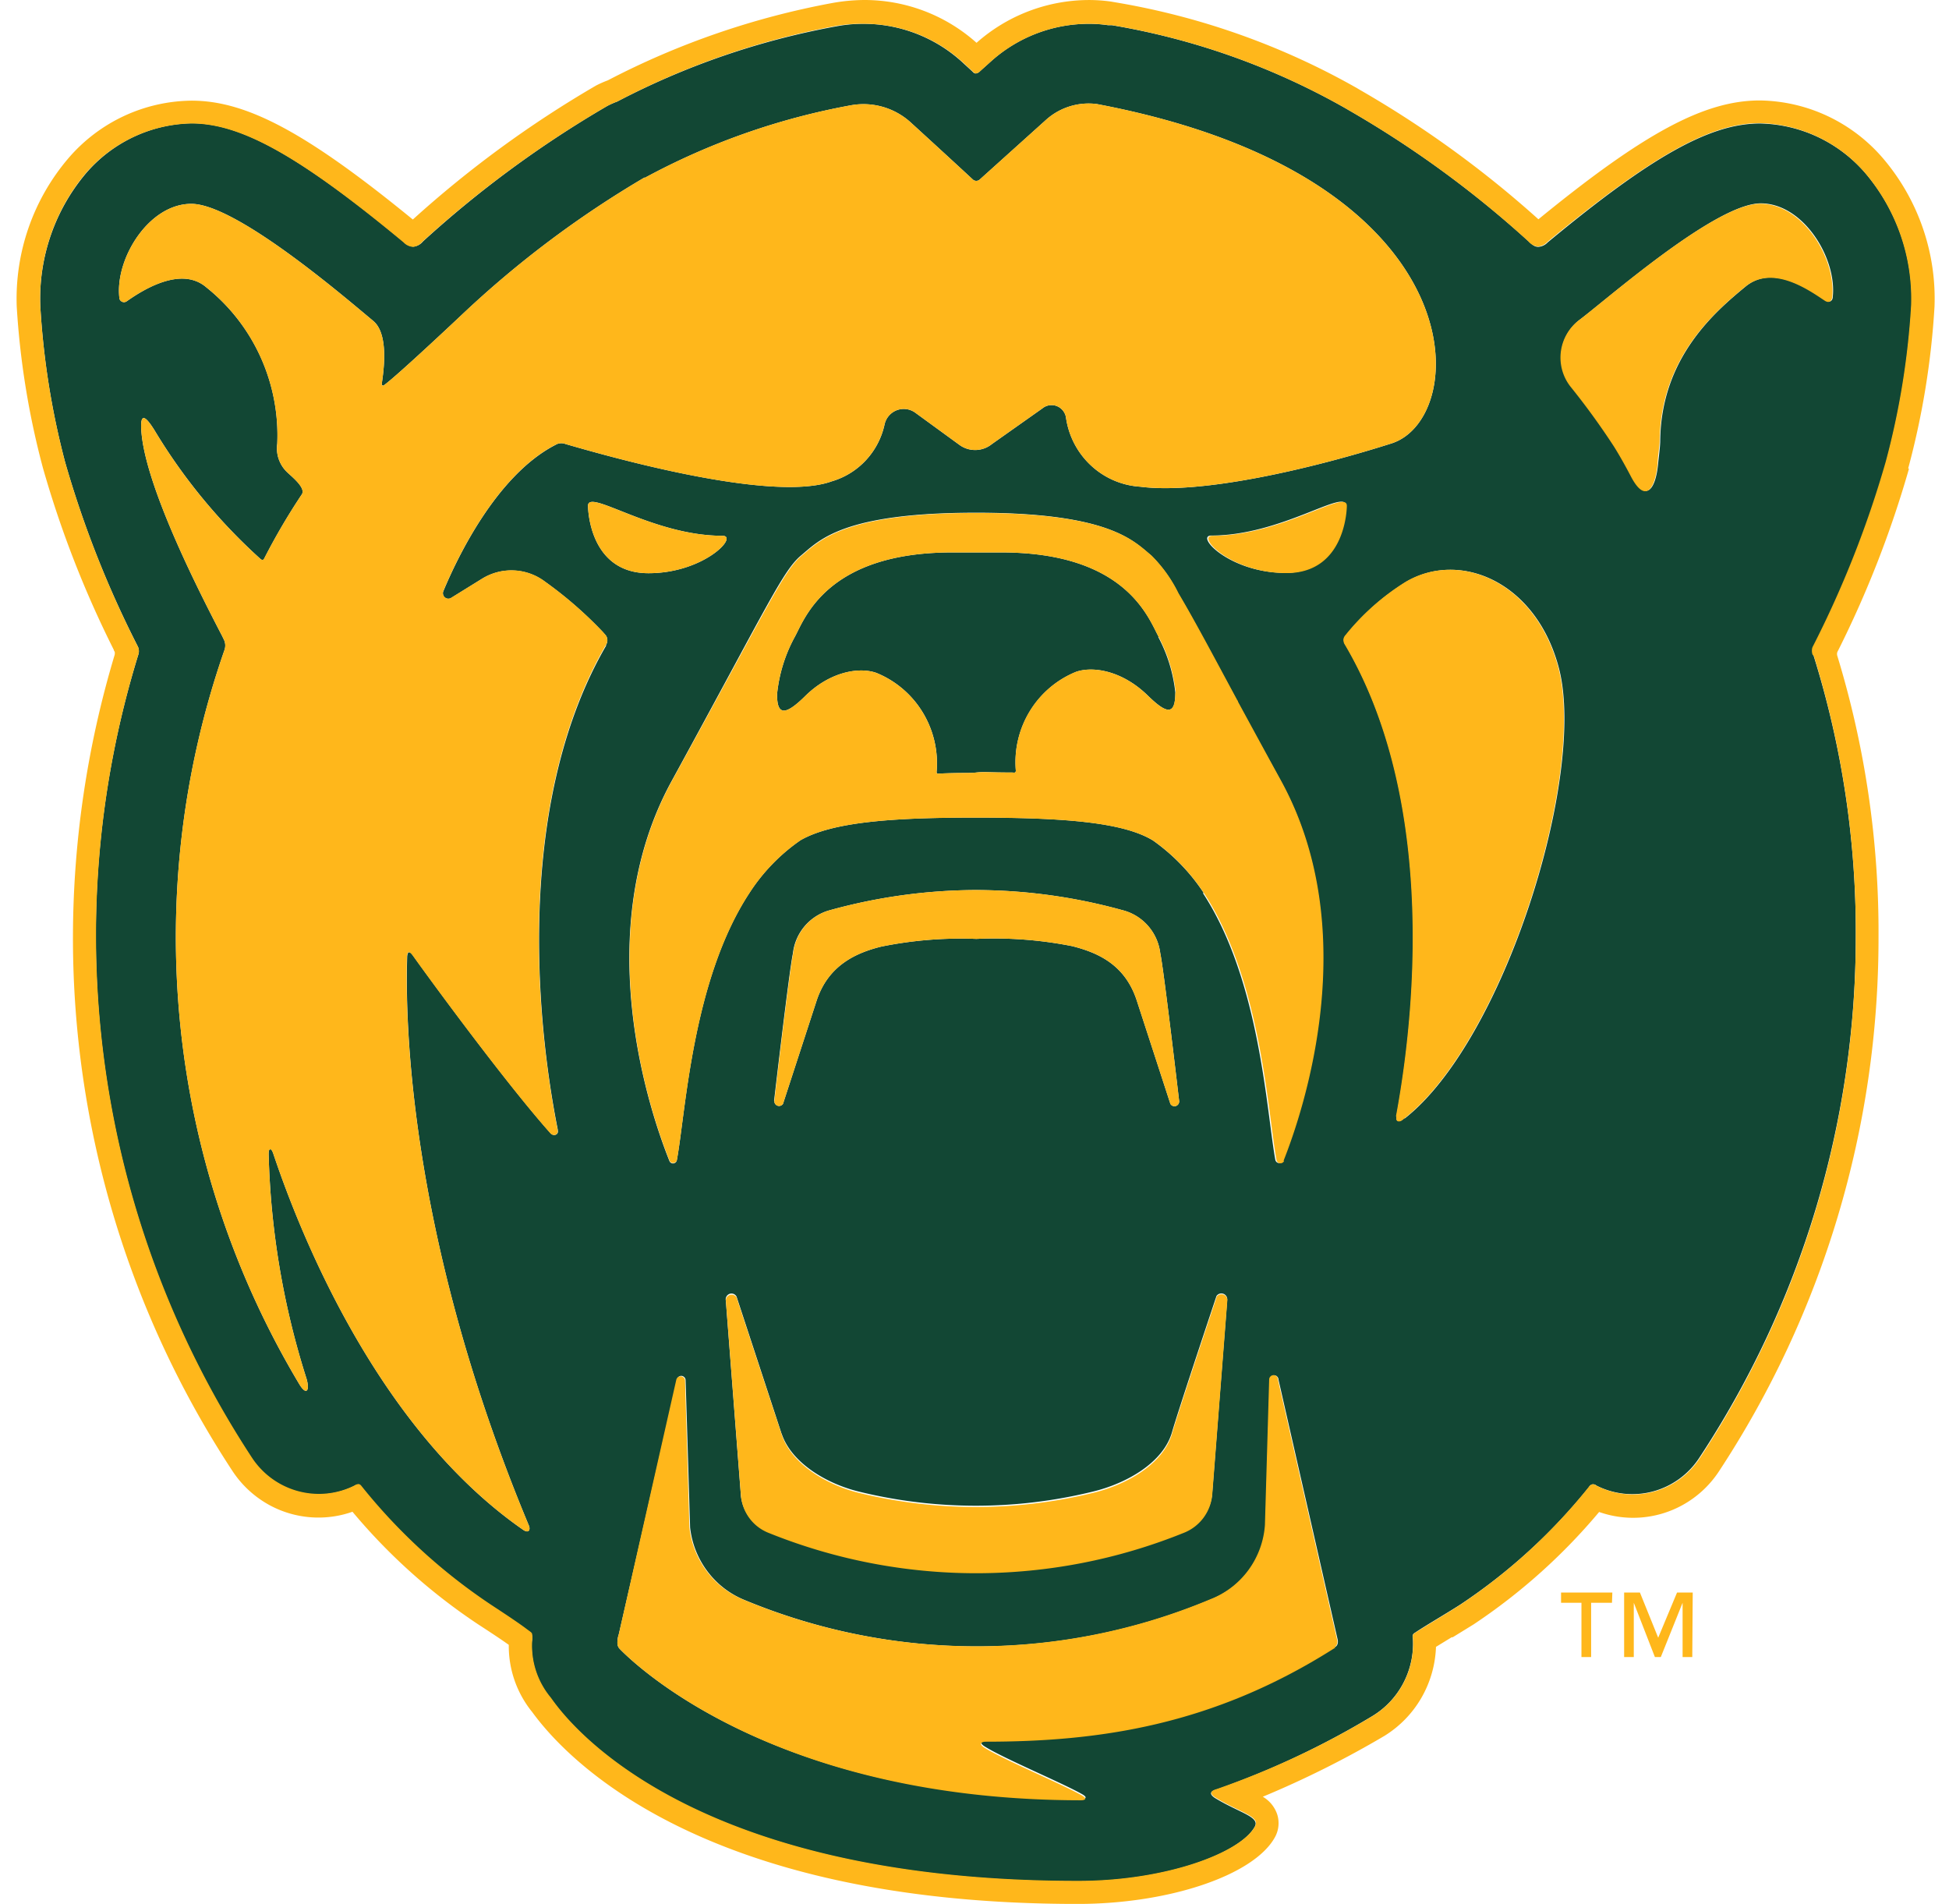
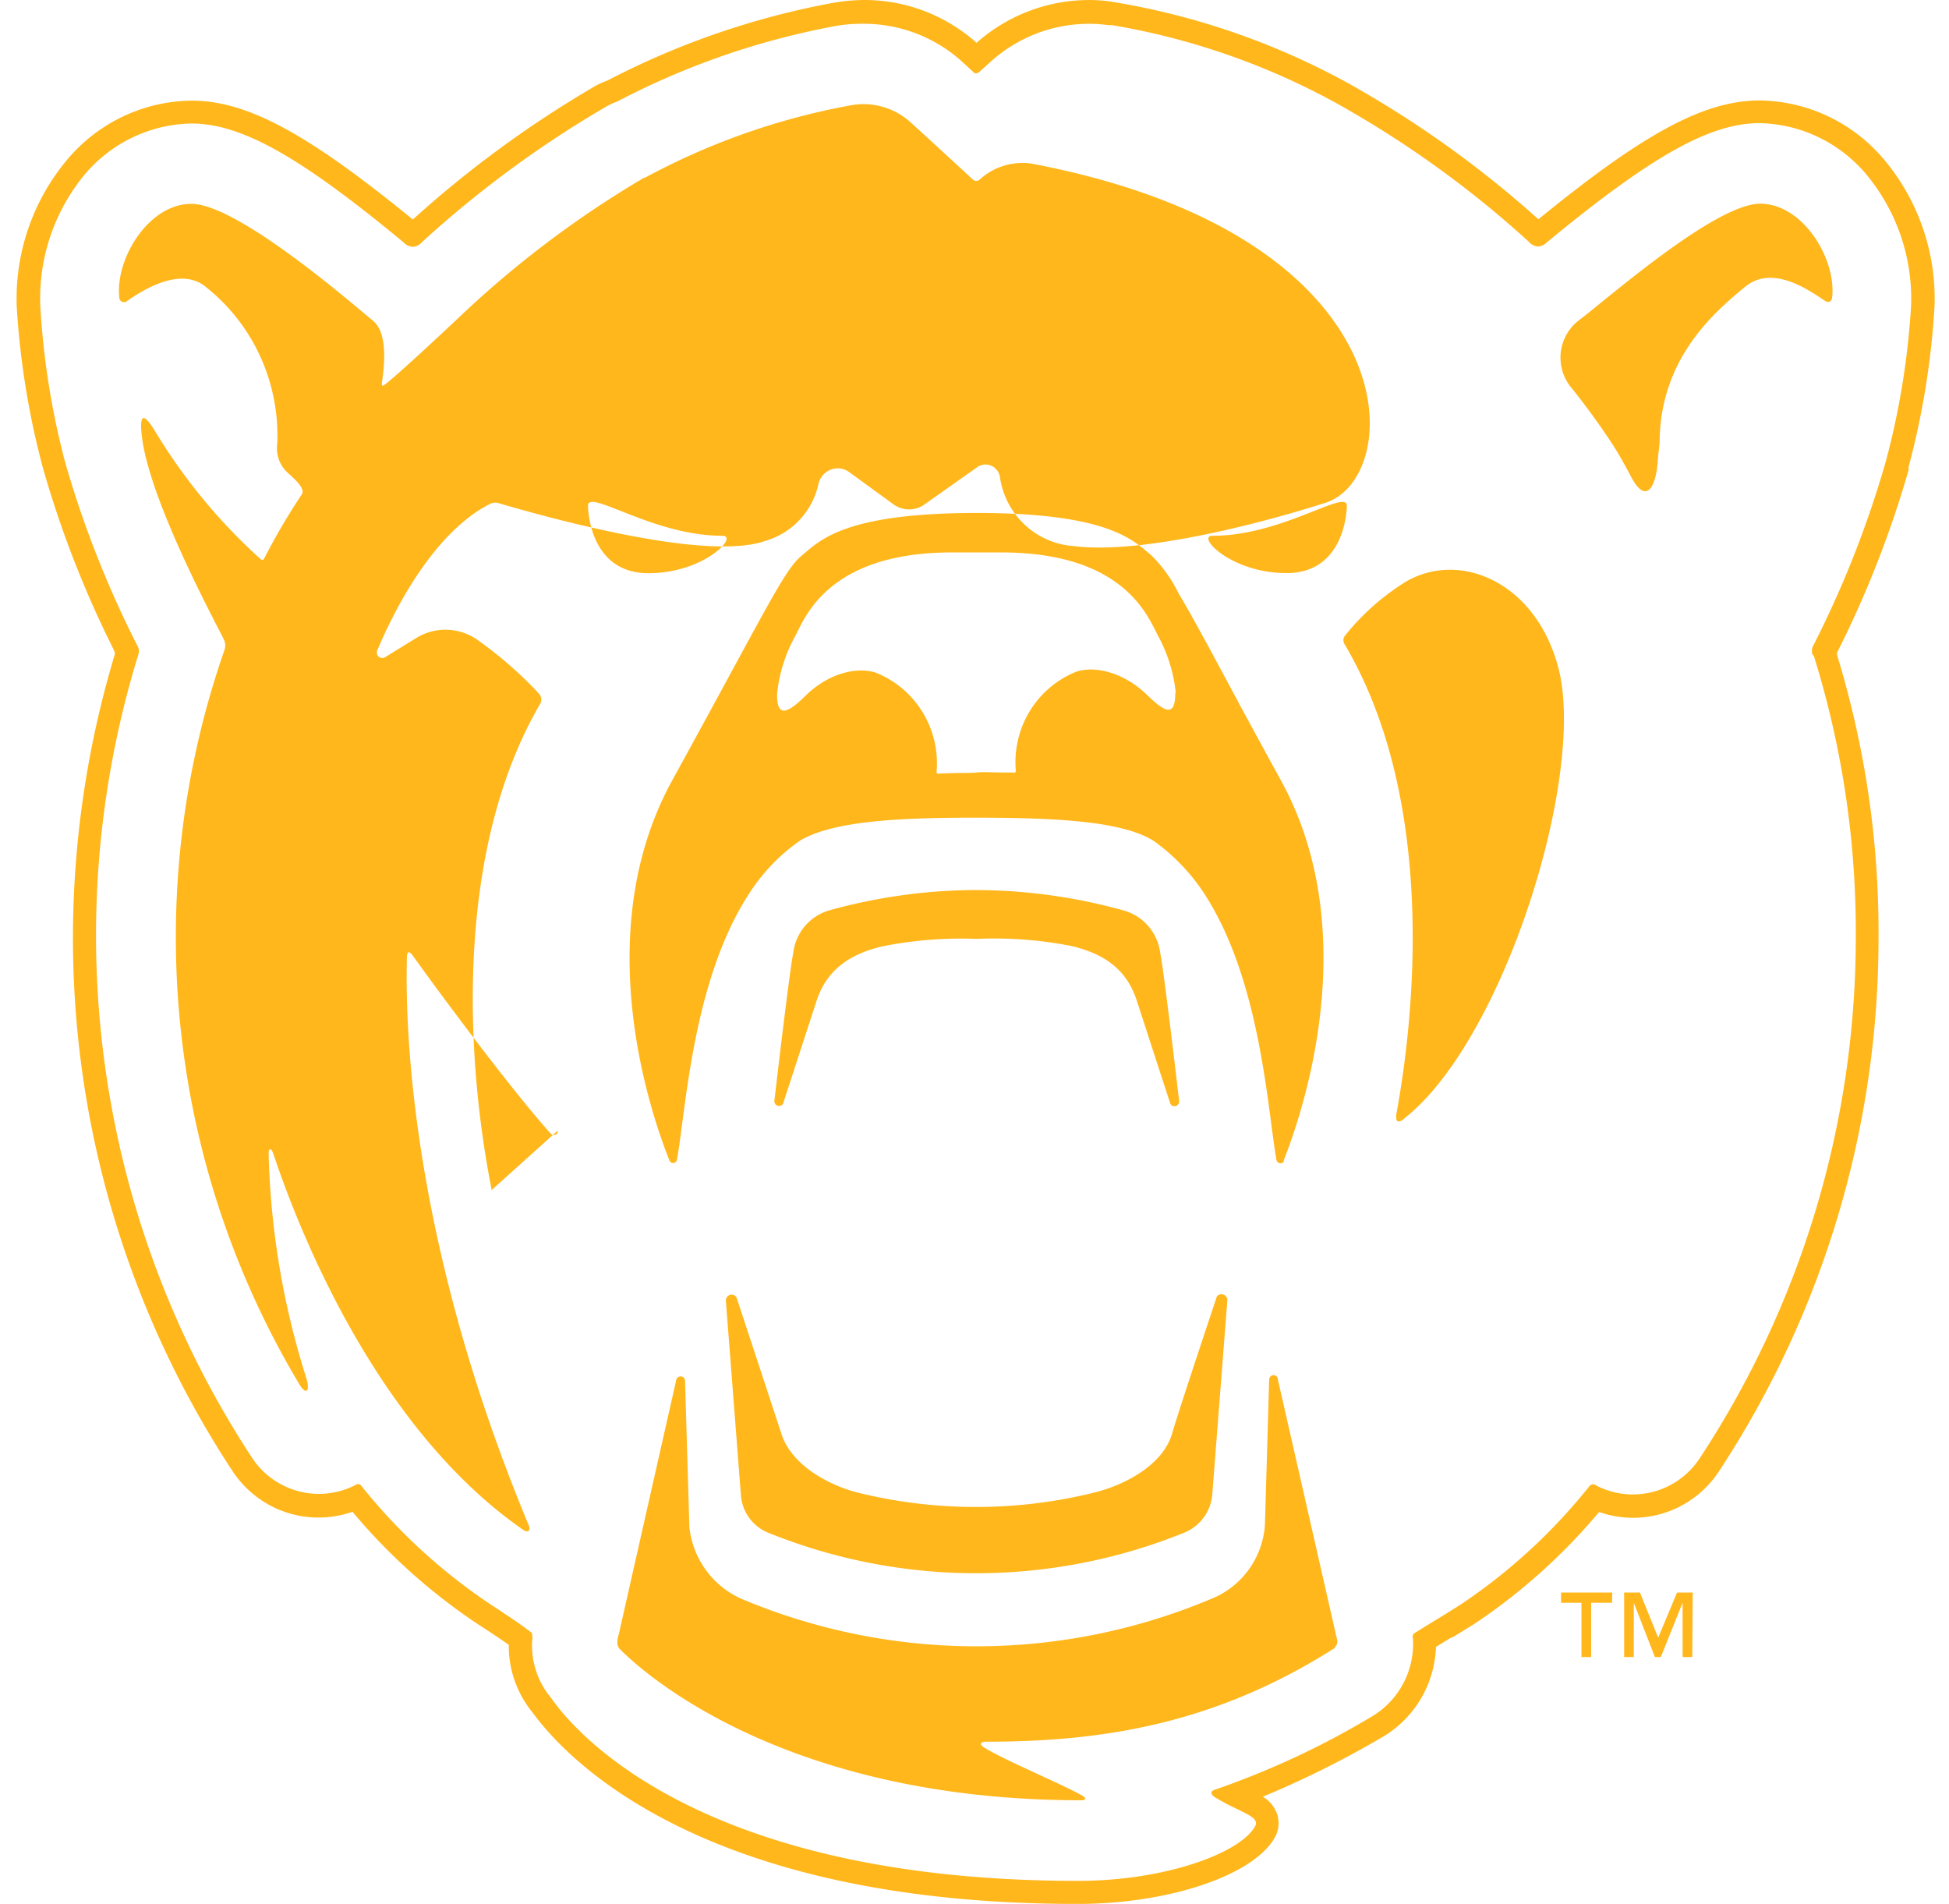
<svg xmlns="http://www.w3.org/2000/svg" width="86" height="84" fill="none">
  <g clip-path="url(#a)">
-     <path d="M83.229 20.382c.604-2.248.98-4.553 1.118-6.879a8.579 8.579 0 0 0-2.008-5.83 6.32 6.32 0 0 0-2.104-1.618 6.274 6.274 0 0 0-2.577-.606c-2.196 0-4.77 1.432-9.364 5.244a.627.627 0 0 1-.416.199c-.171 0-.27-.1-.41-.226a45.652 45.652 0 0 0-7.95-5.804l-.135-.079a31.37 31.37 0 0 0-10.315-3.67h-.171a5.781 5.781 0 0 0-.869-.063 6.462 6.462 0 0 0-4.266 1.625l-.52.467a.322.322 0 0 1-.177.1c-.088 0-.109-.042-.171-.1l-.411-.378a6.458 6.458 0 0 0-5.566-1.604 34.02 34.02 0 0 0-9.68 3.319c-.15.056-.296.12-.438.194a47.568 47.568 0 0 0-8.14 5.983.618.618 0 0 1-.417.225.627.627 0 0 1-.416-.199c-4.609-3.801-7.184-5.243-9.363-5.243a6.284 6.284 0 0 0-2.577.606 6.331 6.331 0 0 0-2.105 1.617 8.58 8.58 0 0 0-2.003 5.841c.134 2.324.5 4.63 1.093 6.88a45.248 45.248 0 0 0 3.204 8.127.49.49 0 0 1 .02.399 42.063 42.063 0 0 0-1.452 18.283 41.945 41.945 0 0 0 6.462 17.146 3.543 3.543 0 0 0 2.034 1.473c.833.225 1.72.135 2.492-.251a.362.362 0 0 1 .177-.063.192.192 0 0 1 .125.084 25.221 25.221 0 0 0 5.722 5.243c.421.278 1.196.782 1.597 1.09.16.116.192.148.213.21a.883.883 0 0 1 0 .31c-.048.9.244 1.784.817 2.475.223.262 5.092 8.096 23.278 8.096 3.839 0 7.147-1.222 7.802-2.402.25-.445-.64-.603-1.732-1.263-.13-.079-.203-.163-.192-.231.01-.068.099-.115.265-.163a37.232 37.232 0 0 0 6.856-3.235 3.72 3.72 0 0 0 1.366-1.46c.315-.604.46-1.283.418-1.964a.269.269 0 0 1 0-.157c.032-.063.032-.052.125-.115.4-.273 1.514-.923 1.987-1.233a25.093 25.093 0 0 0 5.665-5.18.204.204 0 0 1 .241-.106c.03.01.059.026.082.048.773.39 1.662.482 2.498.257a3.539 3.539 0 0 0 2.038-1.479 41.765 41.765 0 0 0 6.908-22.982 40.905 40.905 0 0 0-1.868-12.432.49.49 0 0 1 .021-.398 44.86 44.86 0 0 0 3.204-8.128h-.015Zm-56.482 8.101c-3.828 6.591-3.23 15.851-2.133 21.367v.037c.037.178-.187.262-.322.11l-.031-.036c-1.91-2.15-5.145-6.55-6.034-7.797-.177-.247-.25-.158-.26.052-.063 2.008-.182 11.793 5.373 25.1.068.163 0 .352-.25.184-6.809-4.72-10.185-14.084-11.027-16.59-.063-.184-.104-.21-.146-.2-.042.01-.063.053-.063.22.087 3.362.65 6.694 1.67 9.895.156.524 0 .792-.338.21a38.391 38.391 0 0 1-5.229-15.806 38.468 38.468 0 0 1 1.947-16.546.597.597 0 0 0-.042-.498 4.788 4.788 0 0 0-.14-.278c-.812-1.573-3.2-6.188-3.47-8.72-.104-.996.125-.918.577-.184a24.983 24.983 0 0 0 4.646 5.642c.062.058.13.095.182 0a28.234 28.234 0 0 1 1.66-2.831c.192-.283-.433-.776-.636-.97a1.453 1.453 0 0 1-.447-1.264 8.372 8.372 0 0 0-.736-3.827 8.307 8.307 0 0 0-2.385-3.068c-1.108-.965-2.793.094-3.522.608a.208.208 0 0 1-.327-.183c-.177-1.715 1.305-4.116 3.178-4.116 2.008 0 6.918 4.247 8.021 5.16.588.482.546 1.714.385 2.757v.053c0 .015.042.073.089.036l.036-.026c.624-.466 3.236-2.926 3.37-3.052A44.684 44.684 0 0 1 28.46 7.82l-.047.047a30.675 30.675 0 0 1 9.13-3.22 3.097 3.097 0 0 1 2.631.745c1.15 1.05 2.336 2.14 2.752 2.528a.228.228 0 0 0 .307 0l2.913-2.622a2.813 2.813 0 0 1 2.247-.708c16.88 3.188 16.552 13.848 13.005 14.975-3.548 1.128-8.401 2.255-11.08 1.909a3.518 3.518 0 0 1-2.185-.943 3.57 3.57 0 0 1-1.098-2.124.653.653 0 0 0-.41-.493.64.64 0 0 0-.63.105l-2.226 1.573a1.175 1.175 0 0 1-1.426.042l-1.95-1.421a.865.865 0 0 0-1.363.524 3.371 3.371 0 0 1-.825 1.573c-.41.44-.93.76-1.506.928-2.73.986-10.372-1.253-11.74-1.646a.517.517 0 0 0-.38 0l-.156.083c-2.533 1.364-4.23 4.898-4.858 6.403a.244.244 0 0 0 .056.274.238.238 0 0 0 .276.035l1.369-.85a2.466 2.466 0 0 1 2.782.127 17.674 17.674 0 0 1 2.55 2.218c.062.073.088.094.14.162a.374.374 0 0 1 0 .414l.01.026Zm7.74 34.76c.427 1.3 1.988 2.217 3.397 2.563 3.401.836 6.951.836 10.352 0 1.446-.351 3.09-1.258 3.48-2.621.291-1.012 1.961-6.004 1.961-6.004a.26.26 0 0 1 .306-.098.26.26 0 0 1 .168.276l-.666 8.573a2.008 2.008 0 0 1-.38.988 1.984 1.984 0 0 1-.827.653 24.45 24.45 0 0 1-18.42 0 1.942 1.942 0 0 1-.792-.628 1.964 1.964 0 0 1-.373-.945l-.666-8.615a.26.26 0 0 1 .16-.298.253.253 0 0 1 .314.12l1.987 6.051v-.016Zm-.332-14.667s.67-5.767.832-6.512c.05-.449.234-.871.527-1.212.294-.34.683-.584 1.117-.697a24.446 24.446 0 0 1 6.398-.886h.094c2.162.01 4.313.309 6.398.886.436.108.83.347 1.129.685.299.338.49.76.546 1.208.156.719.832 6.513.832 6.513a.212.212 0 0 1-.133.233.207.207 0 0 1-.252-.092l-1.487-4.572c-.52-1.573-1.707-2.097-2.846-2.386a17.655 17.655 0 0 0-4.229-.32 17.59 17.59 0 0 0-4.198.341c-1.14.283-2.34.84-2.85 2.386l-1.483 4.551a.208.208 0 0 1-.38-.141l-.015.015Zm18.965-9.17a8.705 8.705 0 0 0-2.236-2.318c-1.332-.828-4.032-1.012-7.803-1.017-3.641 0-6.336.183-7.761 1.001a8.312 8.312 0 0 0-2.258 2.334c-2.517 3.843-2.803 9.632-3.194 11.771a.174.174 0 0 1-.151.153.17.17 0 0 1-.182-.116c-.853-2.134-3.568-10.083.115-16.78 4.286-7.838 4.9-9.264 5.706-9.935.807-.672 1.842-1.878 7.715-1.878 5.873 0 6.934 1.233 7.714 1.878.49.484.895 1.05 1.196 1.672.671 1.128 1.504 2.721 2.56 4.656 0 .047.041.084.062.126.52.991 1.16 2.134 1.893 3.471 3.678 6.707.963 14.656.115 16.78a.178.178 0 0 1-.183.11.177.177 0 0 1-.155-.147c-.39-2.14-.676-7.928-3.2-11.772l.047.01Zm3.595-14.131c-2.455 0-4-1.647-3.262-1.647 3.085 0 5.925-2.097 5.925-1.321 0 0 0 2.968-2.663 2.968Zm-30.769-2.958c0-.781 2.846 1.322 5.93 1.322.739 0-.806 1.651-3.261 1.651-2.669 0-2.669-2.973-2.669-2.973ZM58.91 72.654l-.067.047c-5.338 3.377-10.342 4.09-15.34 4.09-.157 0-.344.09-.037.273.837.524 3.423 1.605 4.286 2.097.286.163.1.215-.031.215-12.65.047-18.893-5.18-20.24-6.491-.193-.189-.193-.189-.234-.325-.012-.154.008-.31.057-.456l2.564-11.206a.195.195 0 0 1 .193-.194.195.195 0 0 1 .192.194l.198 6.492c.075.69.33 1.347.74 1.904.409.558.958.995 1.59 1.268a26.707 26.707 0 0 0 20.657 0 3.77 3.77 0 0 0 1.673-1.284c.426-.58.68-1.269.73-1.988l.187-6.418a.195.195 0 0 1 .193-.194.195.195 0 0 1 .193.194l2.6 11.42s.083.257-.088.367l-.016-.005Zm3.054-23.317-.063.052c-.177.147-.312.073-.28-.105v-.047c1.04-5.61 1.503-14.467-2.284-20.837a.401.401 0 0 1-.037-.194.342.342 0 0 1 .089-.184 10.601 10.601 0 0 1 2.653-2.349c2.387-1.41 5.784 0 6.762 3.87 1.18 4.76-2.445 16.375-6.82 19.804l-.02-.01Zm15.059-36.694c-1.358 1.122-3.73 3.146-3.766 6.817 0 .235-.068.739-.089.97-.104 1.127-.52 1.798-1.18.571a17.95 17.95 0 0 0-.75-1.321 32.248 32.248 0 0 0-1.93-2.659 2.078 2.078 0 0 1 .365-2.889c1.15-.85 6.013-5.16 8.021-5.16 1.873 0 3.355 2.402 3.178 4.117 0 .168-.124.293-.327.162-.682-.45-2.3-1.62-3.522-.608ZM51.107 28.101c.408.764.664 1.601.755 2.464 0 1.049-.416.902-1.212.126-1.108-1.085-2.398-1.316-3.168-1.049-.846.343-1.56.95-2.039 1.733a4.327 4.327 0 0 0-.62 2.614.117.117 0 0 1-.03.095.406.406 0 0 1-.12 0c-1.072 0-1.228-.042-1.597 0-.37.041-.552 0-1.639.047h-.078a.084.084 0 0 1-.031-.074 4.332 4.332 0 0 0-.612-2.625 4.28 4.28 0 0 0-2.04-1.742c-.776-.278-2.082-.048-3.174 1.048-.796.776-1.228.902-1.212-.126.09-.881.356-1.735.78-2.511.427-.771 1.39-3.728 6.945-3.728h2.164c5.555 0 6.517 2.957 6.95 3.728" fill="#124734" />
    <path d="M74.671 73.11h-.426v-2.396l-.962 2.396h-.26l-.932-2.396v2.396h-.426v-2.847h.697l.806 1.993.832-1.993h.692l-.02 2.847Zm-3.542-2.396h-.92v2.396h-.427v-2.396h-.9v-.45h2.263l-.016.45Z" fill="#FFB71B" />
    <path d="M84.201 20.66a35.437 35.437 0 0 0 1.16-7.136 9.543 9.543 0 0 0-2.268-6.533 7.32 7.32 0 0 0-2.448-1.869 7.265 7.265 0 0 0-2.993-.69c-2.44 0-5.098 1.426-9.769 5.243a46.269 46.269 0 0 0-7.886-5.715l-.114-.068A32.446 32.446 0 0 0 49.235.106L49.02.069a6.978 6.978 0 0 0-.993-.068 7.498 7.498 0 0 0-4.937 1.888A7.42 7.42 0 0 0 38.118 0a8.228 8.228 0 0 0-1.383.131 35.317 35.317 0 0 0-9.915 3.414 4.662 4.662 0 0 0-.52.23 48 48 0 0 0-8.084 5.91c-4.682-3.828-7.33-5.244-9.764-5.244a7.235 7.235 0 0 0-2.993.683 7.289 7.289 0 0 0-2.448 1.866 9.548 9.548 0 0 0-2.273 6.533 35.873 35.873 0 0 0 1.16 7.136 45.884 45.884 0 0 0 3.121 8.007c0 .031.036.084.042.09a.38.38 0 0 1 0 .13 43.483 43.483 0 0 0-1.842 12.474A42.815 42.815 0 0 0 10.257 64.9c.415.632.98 1.15 1.642 1.51a4.523 4.523 0 0 0 3.654.289 25.89 25.89 0 0 0 5.534 4.96c.614.398 1.072.703 1.363.912a4.621 4.621 0 0 0 1.04 2.973c1.442 1.982 7.372 8.458 24.064 8.458 4.016 0 7.756-1.258 8.693-2.926a1.282 1.282 0 0 0 .114-1.012 1.424 1.424 0 0 0-.64-.792 43.145 43.145 0 0 0 5.358-2.679 4.78 4.78 0 0 0 1.635-1.676 4.826 4.826 0 0 0 .649-2.257l.692-.424h.046l.921-.567a26.074 26.074 0 0 0 5.54-4.96 4.513 4.513 0 0 0 3.649-.288 4.556 4.556 0 0 0 1.641-1.51 42.794 42.794 0 0 0 7.038-23.538 41.728 41.728 0 0 0-1.825-12.459.335.335 0 0 1 0-.12.526.526 0 0 1 .046-.1 46.261 46.261 0 0 0 3.121-8.007l-.03-.026Zm-4.166 8.274a40.91 40.91 0 0 1 1.852 12.412 41.76 41.76 0 0 1-6.872 22.971 3.539 3.539 0 0 1-2.053 1.498 3.512 3.512 0 0 1-2.52-.27.29.29 0 0 0-.176-.059.287.287 0 0 0-.162.121 25.098 25.098 0 0 1-5.644 5.18c-.473.31-1.56.96-1.987 1.233-.093.063-.093.052-.125.115a.27.27 0 0 0 0 .157 3.753 3.753 0 0 1-.419 1.965 3.715 3.715 0 0 1-1.37 1.46 36.903 36.903 0 0 1-6.846 3.208c-.16.047-.25.09-.26.163-.01.073.063.152.193.23 1.092.661 1.982.819 1.732 1.264-.66 1.18-3.969 2.402-7.803 2.402-18.206 0-23.054-7.834-23.278-8.096a3.584 3.584 0 0 1-.817-2.475.883.883 0 0 0 0-.31c0-.062-.052-.094-.213-.21-.4-.308-1.176-.812-1.597-1.09a25.221 25.221 0 0 1-5.722-5.243.194.194 0 0 0-.125-.084.361.361 0 0 0-.177.063 3.517 3.517 0 0 1-2.491.25 3.544 3.544 0 0 1-2.034-1.472 41.944 41.944 0 0 1-6.466-17.134 42.063 42.063 0 0 1 1.44-18.275.48.48 0 0 0 .032-.21.359.359 0 0 0-.052-.183 45.438 45.438 0 0 1-3.204-8.133 34.776 34.776 0 0 1-1.093-6.88 8.58 8.58 0 0 1 1.982-5.83 6.331 6.331 0 0 1 2.105-1.616 6.284 6.284 0 0 1 2.577-.607c2.19 0 4.765 1.431 9.363 5.243a.627.627 0 0 0 .416.2.618.618 0 0 0 .416-.226A47.567 47.567 0 0 1 26.8 4.673c.141-.074.287-.14.437-.194a34.02 34.02 0 0 1 9.68-3.34c.398-.066.8-.096 1.202-.09 1.619 0 3.18.61 4.375 1.71l.411.378c.062.057.083.104.172.1a.322.322 0 0 0 .176-.1l.52-.467a6.462 6.462 0 0 1 4.256-1.62c.285-.002.57.017.853.057h.172a31.37 31.37 0 0 1 10.315 3.67l.135.08a45.411 45.411 0 0 1 7.938 5.793.618.618 0 0 0 .416.226.628.628 0 0 0 .416-.2c4.61-3.8 7.184-5.243 9.364-5.243.891.017 1.77.224 2.576.607a6.331 6.331 0 0 1 2.105 1.616 8.579 8.579 0 0 1 2.008 5.831 34.387 34.387 0 0 1-1.118 6.88 45.433 45.433 0 0 1-3.205 8.132.36.36 0 0 0-.052.184.48.48 0 0 0 .032.21" fill="#FFB71B" />
-     <path d="M43.127 39.27a24.41 24.41 0 0 1 6.399.885c.435.109.828.348 1.126.686.298.338.487.759.544 1.207.156.719.832 6.513.832 6.513a.21.21 0 0 1-.134.233.206.206 0 0 1-.251-.092l-1.488-4.572c-.52-1.573-1.706-2.098-2.845-2.386a17.66 17.66 0 0 0-4.23-.32 17.594 17.594 0 0 0-4.197.341c-1.14.283-2.341.84-2.85 2.386l-1.483 4.551a.208.208 0 0 1-.246.08.208.208 0 0 1-.134-.221s.671-5.768.832-6.513c.052-.443.235-.861.525-1.199.29-.337.675-.579 1.103-.694a24.41 24.41 0 0 1 6.399-.886h.098Zm37.719-26.16c.177-1.72-1.306-4.122-3.178-4.122-2.008 0-6.872 4.31-8.022 5.16a2.078 2.078 0 0 0-.364 2.89 32.29 32.29 0 0 1 1.93 2.657c.281.446.578.991.75 1.322.64 1.227 1.076.556 1.18-.572 0-.23.083-.734.089-.97.036-3.67 2.408-5.694 3.766-6.816 1.222-1.012 2.84.157 3.521.608.203.131.312 0 .328-.157ZM53.682 57.218a.26.26 0 0 1 .306-.099.26.26 0 0 1 .167.277l-.666 8.573a2.007 2.007 0 0 1-.379.988 1.984 1.984 0 0 1-.827.653 24.45 24.45 0 0 1-18.42 0 1.932 1.932 0 0 1-.794-.627 1.954 1.954 0 0 1-.371-.946l-.666-8.615a.259.259 0 0 1 .161-.284.253.253 0 0 1 .307.106l1.992 6.05c.427 1.301 1.988 2.219 3.397 2.57 3.401.832 6.95.832 10.352 0 1.446-.351 3.09-1.258 3.48-2.622.291-1.012 1.961-6.003 1.961-6.003v-.021Zm5.238 15.478-.093.058c-5.337 3.377-10.342 4.09-15.34 4.09-.157 0-.344.089-.037.272.837.525 3.423 1.605 4.286 2.098.286.162.1.215-.03.215-12.636-.005-18.878-5.233-20.226-6.544-.192-.189-.192-.189-.234-.325-.011-.154.008-.31.058-.456l2.533-11.21a.2.2 0 0 1 .195-.168.197.197 0 0 1 .195.167l.192 6.492c.076.69.332 1.347.742 1.904.41.558.96.995 1.594 1.268a26.708 26.708 0 0 0 20.656 0 3.769 3.769 0 0 0 1.674-1.284c.426-.58.679-1.269.73-1.988l.187-6.418a.195.195 0 0 1 .192-.194.192.192 0 0 1 .193.194l2.6 11.425s.09.257-.088.367l.021.037Zm2.68-23.459c1.04-5.61 1.502-14.467-2.284-20.837a.401.401 0 0 1-.037-.194.342.342 0 0 1 .089-.184 10.514 10.514 0 0 1 2.652-2.349c2.388-1.41 5.785 0 6.763 3.87 1.18 4.76-2.445 16.375-6.82 19.804l-.062.053c-.177.146-.317.073-.286-.105l-.016-.058Zm-36.996.65c.036.178-.188.262-.323.11l-.031-.036c-1.909-2.15-5.145-6.55-6.034-7.797-.177-.247-.25-.158-.26.052-.052 2.008-.172 11.792 5.384 25.1.067.163 0 .352-.25.184-6.81-4.72-10.185-14.079-11.028-16.59-.062-.179-.104-.21-.146-.2-.041.01-.062.053-.062.22.087 3.362.65 6.694 1.67 9.895.156.524 0 .792-.338.21a38.392 38.392 0 0 1-5.23-15.806 38.469 38.469 0 0 1 1.947-16.546.596.596 0 0 0-.041-.498 4.756 4.756 0 0 0-.14-.278c-.812-1.573-3.2-6.188-3.47-8.72-.104-.996.125-.918.577-.184a24.869 24.869 0 0 0 4.645 5.642c.063.058.13.095.182 0a28.246 28.246 0 0 1 1.66-2.831c.192-.278-.432-.776-.635-.97a1.453 1.453 0 0 1-.447-1.264 8.39 8.39 0 0 0-.738-3.826 8.323 8.323 0 0 0-2.383-3.069c-1.108-.96-2.794.094-3.522.608a.207.207 0 0 1-.302-.07.21.21 0 0 1-.026-.113c-.176-1.715 1.306-4.116 3.179-4.116 2.008 0 6.918 4.247 8.02 5.16.589.482.547 1.714.386 2.757v.053c0 .01.003.02.009.028a.052.052 0 0 0 .053.022.052.052 0 0 0 .026-.014l.037-.026c.624-.466 3.235-2.926 3.365-3.052a44.908 44.908 0 0 1 8.12-6.103l-.046.047a30.674 30.674 0 0 1 9.129-3.22 3.097 3.097 0 0 1 2.632.745c1.15 1.049 2.335 2.14 2.752 2.528a.218.218 0 0 0 .306 0l2.914-2.622a2.814 2.814 0 0 1 2.247-.708c16.88 3.188 16.552 13.848 13.004 14.975-3.547 1.128-8.4 2.255-11.08 1.909a3.518 3.518 0 0 1-2.184-.943 3.57 3.57 0 0 1-1.098-2.124.653.653 0 0 0-.41-.493.64.64 0 0 0-.63.105l-2.227 1.573a1.175 1.175 0 0 1-1.425.041l-1.95-1.42a.863.863 0 0 0-1.174.137.877.877 0 0 0-.19.387 3.375 3.375 0 0 1-.825 1.572c-.41.44-.93.761-1.505.929-2.73.991-10.372-1.253-11.74-1.646a.517.517 0 0 0-.38 0l-.156.078c-2.534 1.369-4.23 4.898-4.859 6.402a.243.243 0 0 0 .057.275.238.238 0 0 0 .276.035l1.368-.844a2.455 2.455 0 0 1 2.783.12 17.673 17.673 0 0 1 2.55 2.218c.061.074.087.095.14.163a.375.375 0 0 1 0 .414c-3.829 6.591-3.23 15.85-2.138 21.367l.005.068Zm32.033 1.327c.847-2.134 3.563-10.083-.115-16.78-.733-1.336-1.352-2.48-1.893-3.47 0-.042-.042-.079-.063-.126-1.04-1.935-1.888-3.53-2.559-4.656a6.166 6.166 0 0 0-1.196-1.673c-.78-.645-1.842-1.877-7.715-1.877-5.873 0-6.934 1.232-7.714 1.877-.78.645-1.42 2.097-5.722 9.926-3.683 6.706-.968 14.655-.114 16.779a.173.173 0 0 0 .174.097.17.17 0 0 0 .148-.134c.395-2.14.681-7.928 3.2-11.771a8.311 8.311 0 0 1 2.257-2.334c1.425-.818 4.099-1.001 7.76-.996 3.751 0 6.451.184 7.804 1.012a8.703 8.703 0 0 1 2.236 2.318c2.518 3.843 2.81 9.632 3.2 11.771a.18.18 0 0 0 .155.147.175.175 0 0 0 .183-.11h-.026ZM51.86 30.565c0 1.049-.416.902-1.212.126-1.108-1.085-2.398-1.316-3.173-1.049a4.27 4.27 0 0 0-2.036 1.733 4.322 4.322 0 0 0-.617 2.614.116.116 0 0 1-.03.095.407.407 0 0 1-.12 0c-1.072 0-1.228-.037-1.598 0-.369.036-.55 0-1.638.047h-.078a.084.084 0 0 1-.031-.074 4.332 4.332 0 0 0-.612-2.625 4.28 4.28 0 0 0-2.041-1.742c-.775-.278-2.081-.048-3.173 1.048-.796.776-1.228.902-1.212-.126a6.66 6.66 0 0 1 .78-2.511c.426-.766 1.389-3.728 6.944-3.728h2.164c5.556 0 6.518 2.962 6.95 3.728a6.74 6.74 0 0 1 .754 2.464h-.02ZM28.614 25.29c2.456 0 4-1.651 3.262-1.651-3.085 0-5.93-2.098-5.93-1.322 0 0 0 2.973 2.668 2.973Zm24.891-1.651c-.739 0 .806 1.646 3.262 1.646 2.663 0 2.663-2.968 2.663-2.968 0-.776-2.84 1.322-5.925 1.322Z" fill="#FFB71B" />
+     <path d="M43.127 39.27a24.41 24.41 0 0 1 6.399.885c.435.109.828.348 1.126.686.298.338.487.759.544 1.207.156.719.832 6.513.832 6.513a.21.21 0 0 1-.134.233.206.206 0 0 1-.251-.092l-1.488-4.572c-.52-1.573-1.706-2.098-2.845-2.386a17.66 17.66 0 0 0-4.23-.32 17.594 17.594 0 0 0-4.197.341c-1.14.283-2.341.84-2.85 2.386l-1.483 4.551a.208.208 0 0 1-.246.08.208.208 0 0 1-.134-.221s.671-5.768.832-6.513c.052-.443.235-.861.525-1.199.29-.337.675-.579 1.103-.694a24.41 24.41 0 0 1 6.399-.886h.098Zm37.719-26.16c.177-1.72-1.306-4.122-3.178-4.122-2.008 0-6.872 4.31-8.022 5.16a2.078 2.078 0 0 0-.364 2.89 32.29 32.29 0 0 1 1.93 2.657c.281.446.578.991.75 1.322.64 1.227 1.076.556 1.18-.572 0-.23.083-.734.089-.97.036-3.67 2.408-5.694 3.766-6.816 1.222-1.012 2.84.157 3.521.608.203.131.312 0 .328-.157ZM53.682 57.218a.26.26 0 0 1 .306-.099.26.26 0 0 1 .167.277l-.666 8.573a2.007 2.007 0 0 1-.379.988 1.984 1.984 0 0 1-.827.653 24.45 24.45 0 0 1-18.42 0 1.932 1.932 0 0 1-.794-.627 1.954 1.954 0 0 1-.371-.946l-.666-8.615a.259.259 0 0 1 .161-.284.253.253 0 0 1 .307.106l1.992 6.05c.427 1.301 1.988 2.219 3.397 2.57 3.401.832 6.95.832 10.352 0 1.446-.351 3.09-1.258 3.48-2.622.291-1.012 1.961-6.003 1.961-6.003v-.021Zm5.238 15.478-.093.058c-5.337 3.377-10.342 4.09-15.34 4.09-.157 0-.344.089-.037.272.837.525 3.423 1.605 4.286 2.098.286.162.1.215-.03.215-12.636-.005-18.878-5.233-20.226-6.544-.192-.189-.192-.189-.234-.325-.011-.154.008-.31.058-.456l2.533-11.21a.2.2 0 0 1 .195-.168.197.197 0 0 1 .195.167l.192 6.492c.076.69.332 1.347.742 1.904.41.558.96.995 1.594 1.268a26.708 26.708 0 0 0 20.656 0 3.769 3.769 0 0 0 1.674-1.284c.426-.58.679-1.269.73-1.988l.187-6.418a.195.195 0 0 1 .192-.194.192.192 0 0 1 .193.194l2.6 11.425s.09.257-.088.367l.021.037Zm2.68-23.459c1.04-5.61 1.502-14.467-2.284-20.837a.401.401 0 0 1-.037-.194.342.342 0 0 1 .089-.184 10.514 10.514 0 0 1 2.652-2.349c2.388-1.41 5.785 0 6.763 3.87 1.18 4.76-2.445 16.375-6.82 19.804l-.062.053c-.177.146-.317.073-.286-.105l-.016-.058Zm-36.996.65c.036.178-.188.262-.323.11l-.031-.036c-1.909-2.15-5.145-6.55-6.034-7.797-.177-.247-.25-.158-.26.052-.052 2.008-.172 11.792 5.384 25.1.067.163 0 .352-.25.184-6.81-4.72-10.185-14.079-11.028-16.59-.062-.179-.104-.21-.146-.2-.041.01-.062.053-.062.22.087 3.362.65 6.694 1.67 9.895.156.524 0 .792-.338.21a38.392 38.392 0 0 1-5.23-15.806 38.469 38.469 0 0 1 1.947-16.546.596.596 0 0 0-.041-.498 4.756 4.756 0 0 0-.14-.278c-.812-1.573-3.2-6.188-3.47-8.72-.104-.996.125-.918.577-.184a24.869 24.869 0 0 0 4.645 5.642c.063.058.13.095.182 0a28.246 28.246 0 0 1 1.66-2.831c.192-.278-.432-.776-.635-.97a1.453 1.453 0 0 1-.447-1.264 8.39 8.39 0 0 0-.738-3.826 8.323 8.323 0 0 0-2.383-3.069c-1.108-.96-2.794.094-3.522.608a.207.207 0 0 1-.302-.07.21.21 0 0 1-.026-.113c-.176-1.715 1.306-4.116 3.179-4.116 2.008 0 6.918 4.247 8.02 5.16.589.482.547 1.714.386 2.757v.053c0 .01.003.02.009.028a.052.052 0 0 0 .053.022.052.052 0 0 0 .026-.014l.037-.026c.624-.466 3.235-2.926 3.365-3.052a44.908 44.908 0 0 1 8.12-6.103l-.046.047a30.674 30.674 0 0 1 9.129-3.22 3.097 3.097 0 0 1 2.632.745c1.15 1.049 2.335 2.14 2.752 2.528a.218.218 0 0 0 .306 0a2.814 2.814 0 0 1 2.247-.708c16.88 3.188 16.552 13.848 13.004 14.975-3.547 1.128-8.4 2.255-11.08 1.909a3.518 3.518 0 0 1-2.184-.943 3.57 3.57 0 0 1-1.098-2.124.653.653 0 0 0-.41-.493.64.64 0 0 0-.63.105l-2.227 1.573a1.175 1.175 0 0 1-1.425.041l-1.95-1.42a.863.863 0 0 0-1.174.137.877.877 0 0 0-.19.387 3.375 3.375 0 0 1-.825 1.572c-.41.44-.93.761-1.505.929-2.73.991-10.372-1.253-11.74-1.646a.517.517 0 0 0-.38 0l-.156.078c-2.534 1.369-4.23 4.898-4.859 6.402a.243.243 0 0 0 .057.275.238.238 0 0 0 .276.035l1.368-.844a2.455 2.455 0 0 1 2.783.12 17.673 17.673 0 0 1 2.55 2.218c.061.074.087.095.14.163a.375.375 0 0 1 0 .414c-3.829 6.591-3.23 15.85-2.138 21.367l.005.068Zm32.033 1.327c.847-2.134 3.563-10.083-.115-16.78-.733-1.336-1.352-2.48-1.893-3.47 0-.042-.042-.079-.063-.126-1.04-1.935-1.888-3.53-2.559-4.656a6.166 6.166 0 0 0-1.196-1.673c-.78-.645-1.842-1.877-7.715-1.877-5.873 0-6.934 1.232-7.714 1.877-.78.645-1.42 2.097-5.722 9.926-3.683 6.706-.968 14.655-.114 16.779a.173.173 0 0 0 .174.097.17.17 0 0 0 .148-.134c.395-2.14.681-7.928 3.2-11.771a8.311 8.311 0 0 1 2.257-2.334c1.425-.818 4.099-1.001 7.76-.996 3.751 0 6.451.184 7.804 1.012a8.703 8.703 0 0 1 2.236 2.318c2.518 3.843 2.81 9.632 3.2 11.771a.18.18 0 0 0 .155.147.175.175 0 0 0 .183-.11h-.026ZM51.86 30.565c0 1.049-.416.902-1.212.126-1.108-1.085-2.398-1.316-3.173-1.049a4.27 4.27 0 0 0-2.036 1.733 4.322 4.322 0 0 0-.617 2.614.116.116 0 0 1-.03.095.407.407 0 0 1-.12 0c-1.072 0-1.228-.037-1.598 0-.369.036-.55 0-1.638.047h-.078a.084.084 0 0 1-.031-.074 4.332 4.332 0 0 0-.612-2.625 4.28 4.28 0 0 0-2.041-1.742c-.775-.278-2.081-.048-3.173 1.048-.796.776-1.228.902-1.212-.126a6.66 6.66 0 0 1 .78-2.511c.426-.766 1.389-3.728 6.944-3.728h2.164c5.556 0 6.518 2.962 6.95 3.728a6.74 6.74 0 0 1 .754 2.464h-.02ZM28.614 25.29c2.456 0 4-1.651 3.262-1.651-3.085 0-5.93-2.098-5.93-1.322 0 0 0 2.973 2.668 2.973Zm24.891-1.651c-.739 0 .806 1.646 3.262 1.646 2.663 0 2.663-2.968 2.663-2.968 0-.776-2.84 1.322-5.925 1.322Z" fill="#FFB71B" />
  </g>
  <defs>
    <clipPath id="a">
      <path fill="#fff" transform="translate(.5 .001)" d="M0 0h85v84H0z" />
    </clipPath>
  </defs>
</svg>